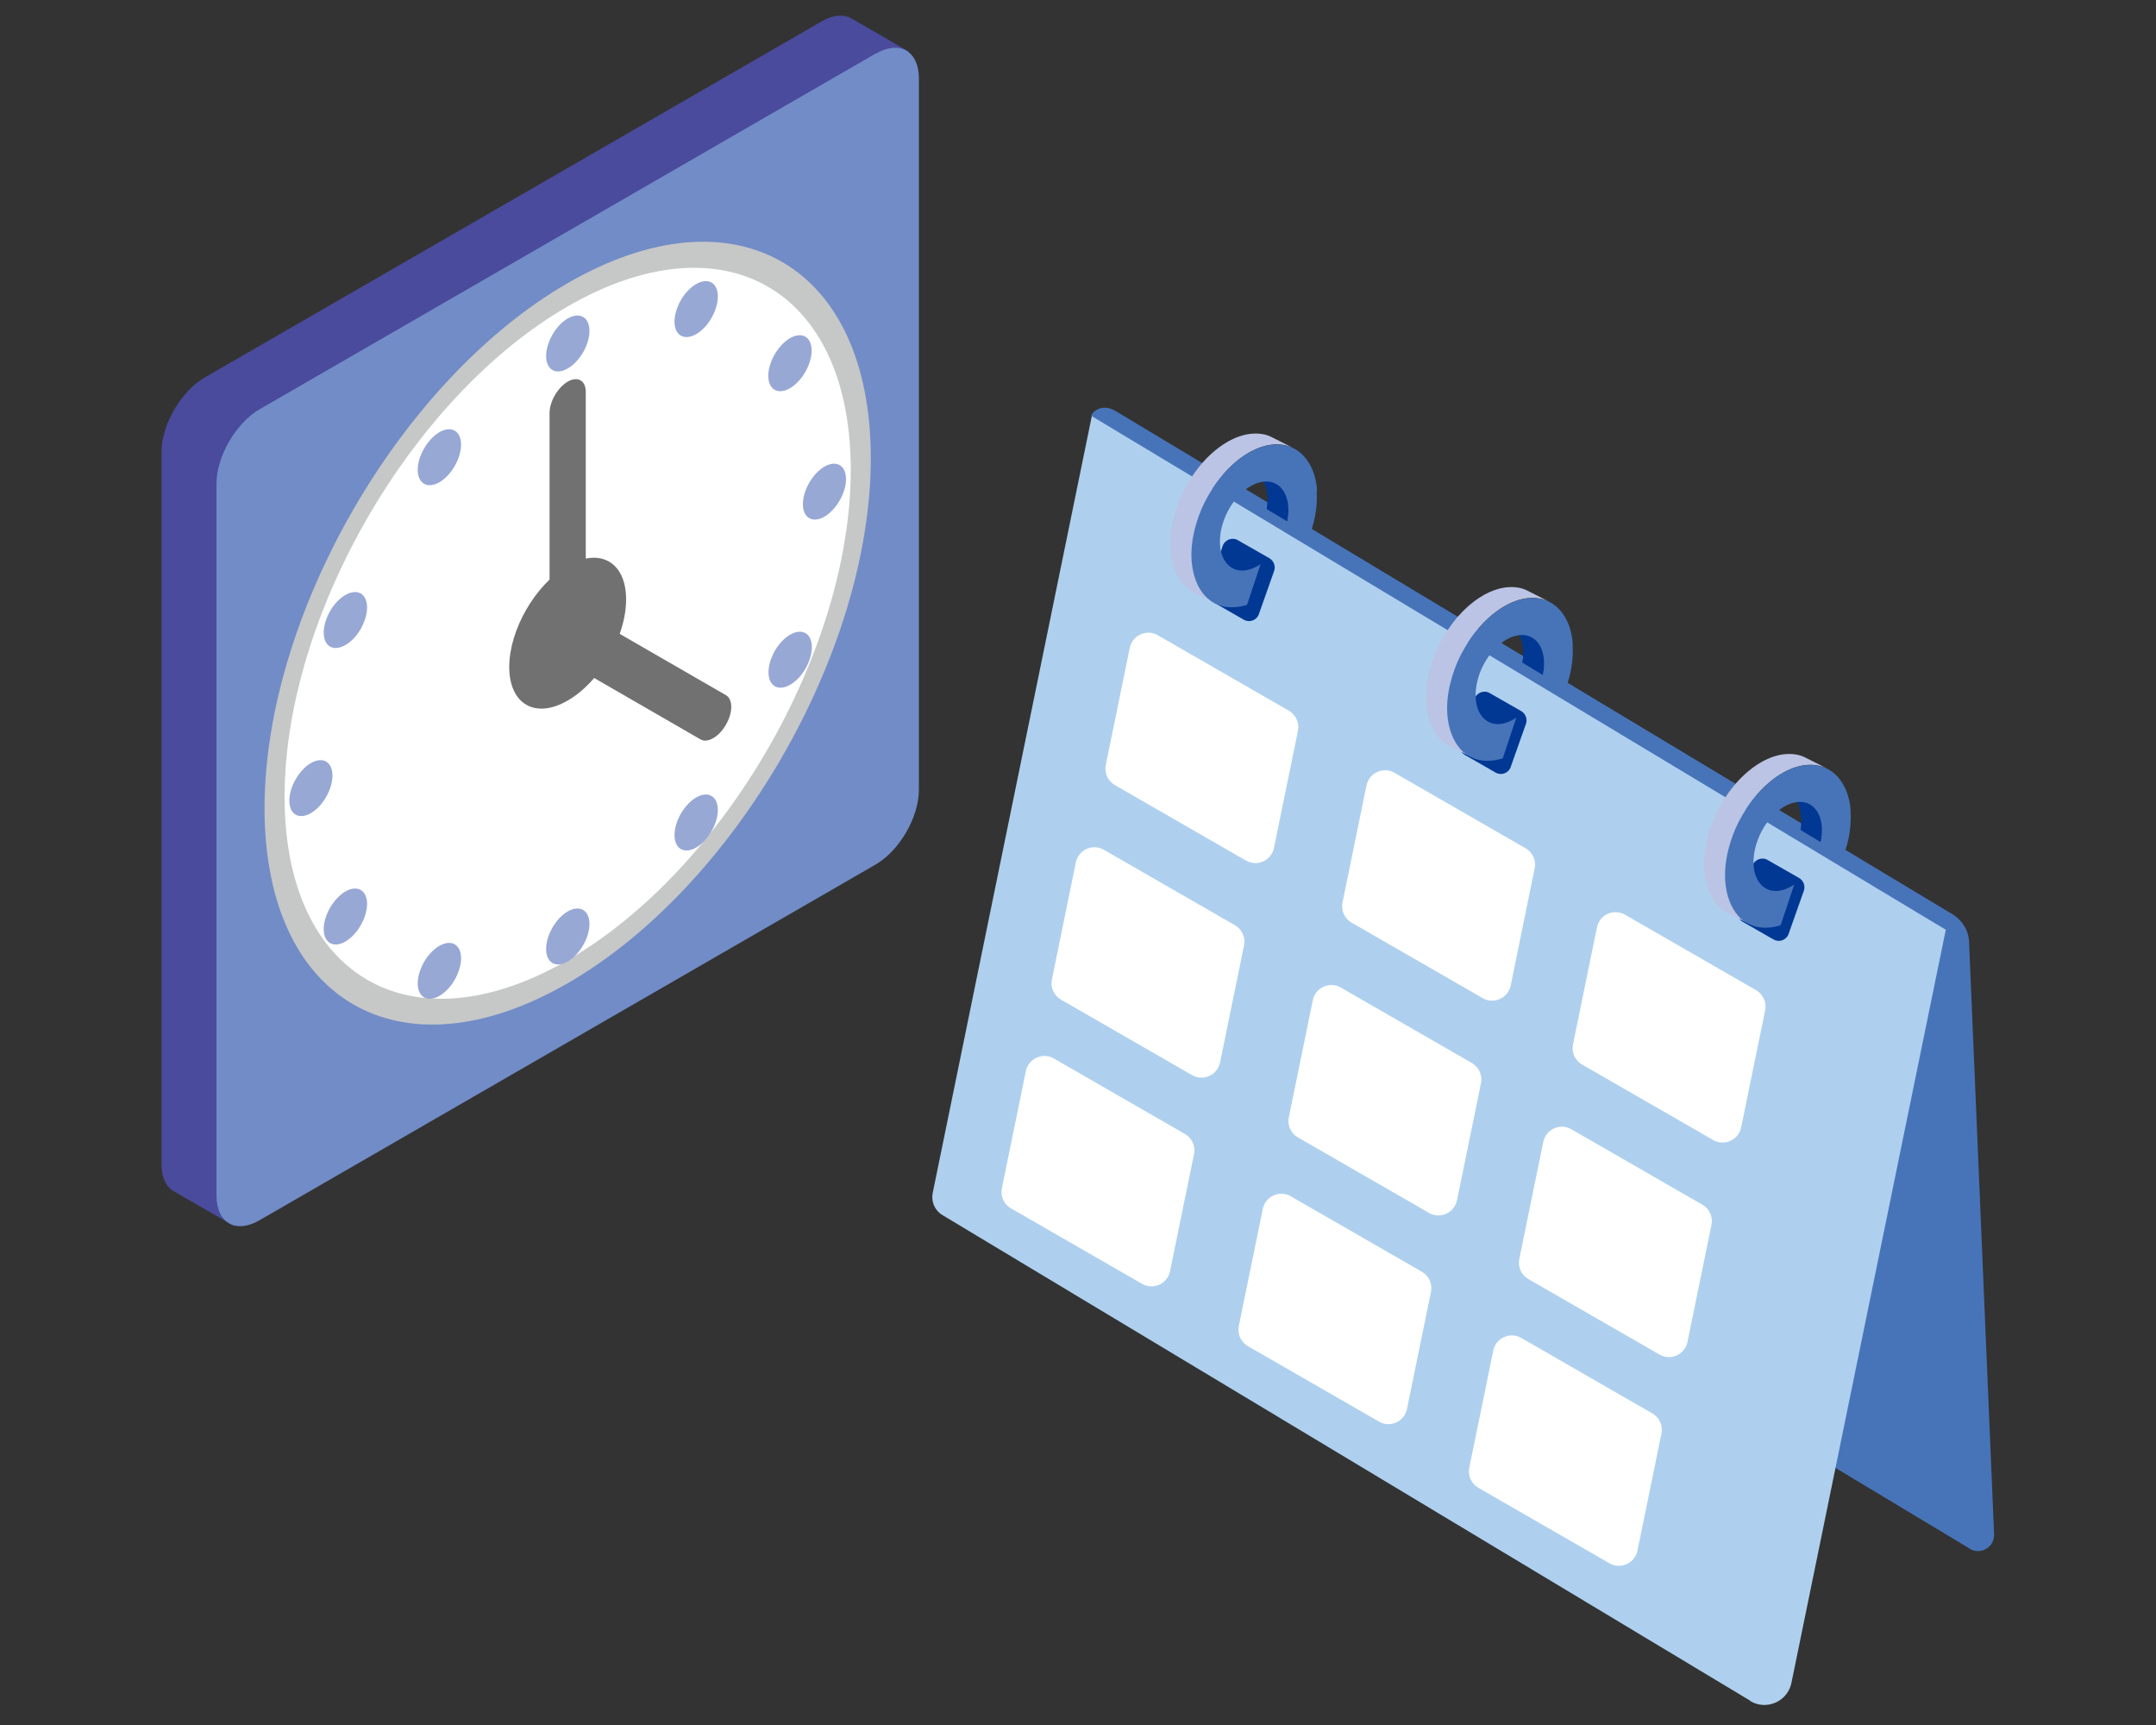
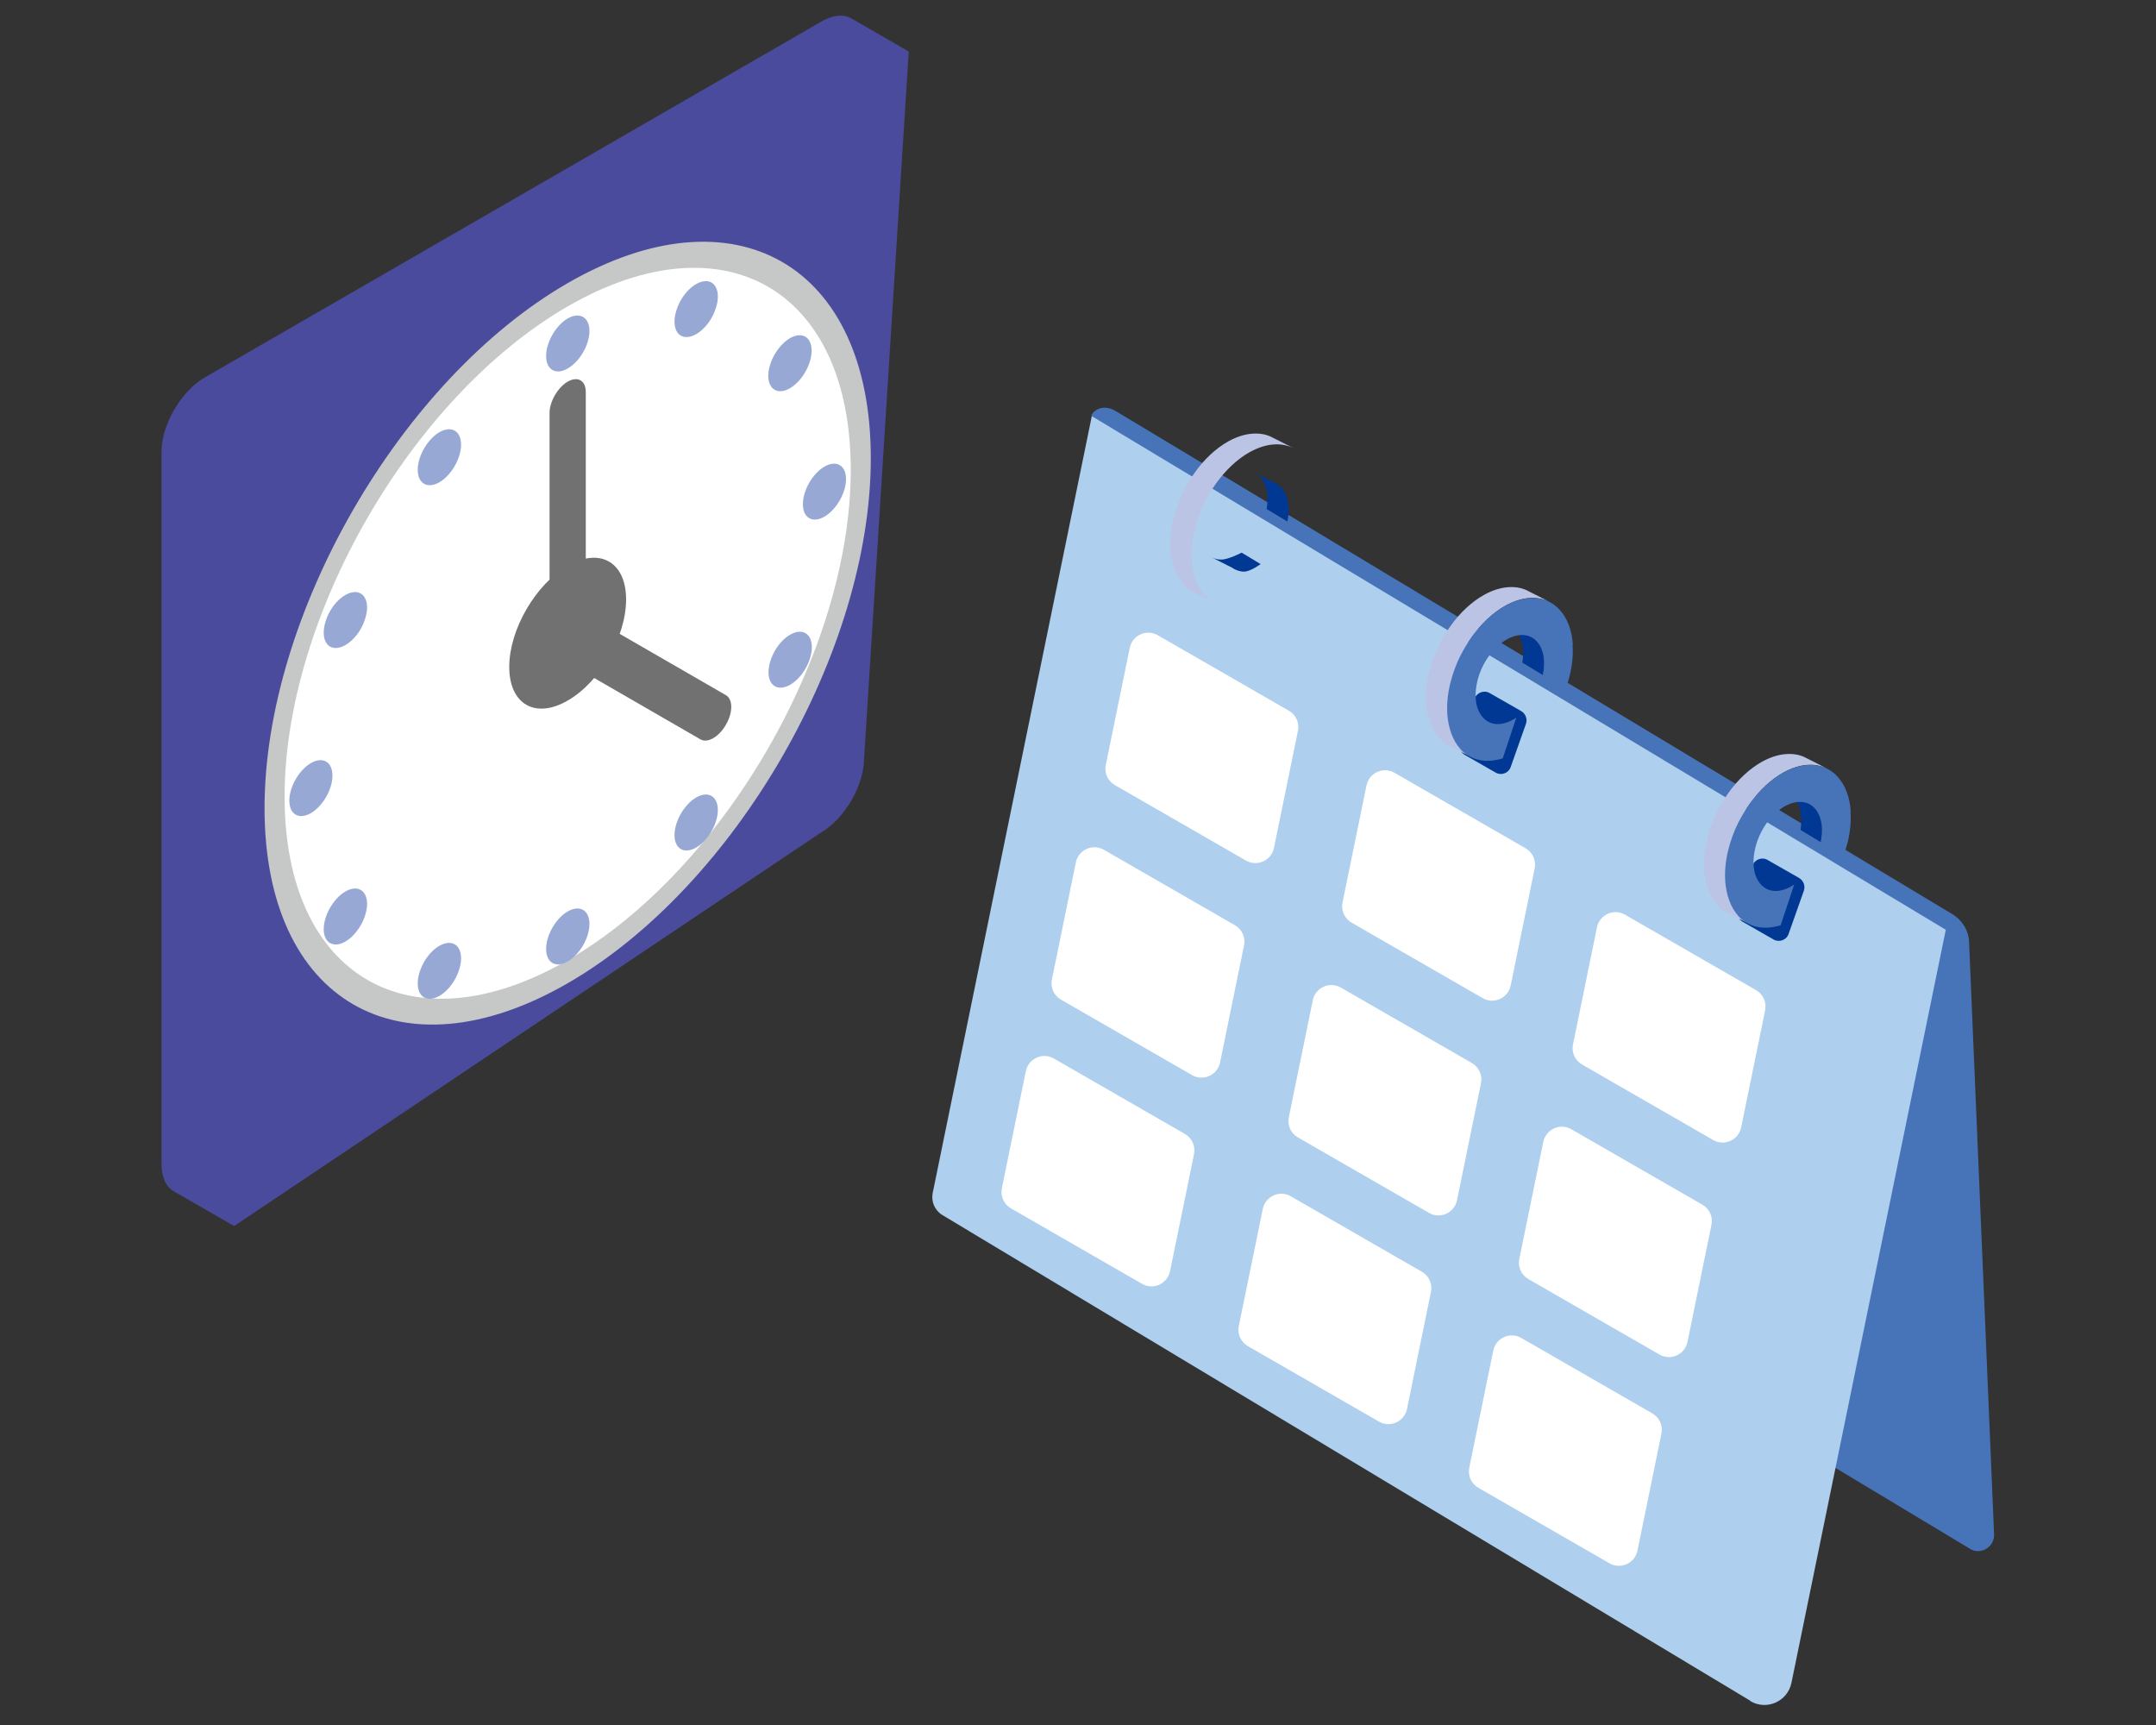
<svg xmlns="http://www.w3.org/2000/svg" id="design" viewBox="0 0 100 80">
  <rect x="0" y="0" width="100" height="80" fill="#333333" stroke="none" />
  <defs>
    <style>
      .cls-1 {
        fill: #4774b9;
      }

      .cls-1, .cls-2, .cls-3, .cls-4, .cls-5, .cls-6, .cls-7, .cls-8, .cls-9, .cls-10 {
        stroke-width: 0px;
      }

      .cls-2 {
        fill: #718cc7;
      }

      .cls-3 {
        fill: #727171;
      }

      .cls-4 {
        fill: #fff;
      }

      .cls-5 {
        fill: #aed0ee;
      }

      .cls-6 {
        fill: #97a8d5;
      }

      .cls-7 {
        fill: #4a4b9d;
      }

      .cls-8 {
        fill: #003894;
      }

      .cls-9 {
        fill: #bbc4e4;
      }

      .cls-10 {
        fill: #c6c7c7;
      }
    </style>
  </defs>
  <g>
    <path class="cls-7" d="M38.08,1.01L9.49,17.51c-1.1.64-2,2.19-2,3.46v33c0,.64.22,1.09.59,1.29.36.21,2.78,1.6,2.78,1.6l27.22-18.25c1.1-.64,2-2.19,2-3.46l2.07-32.76s-2.29-1.32-2.65-1.53c-.36-.21-.86-.18-1.41.14Z" />
-     <path class="cls-2" d="M40.62,2.48L12.04,18.98c-1.1.64-2,2.19-2,3.46v33c0,1.28.9,1.79,2,1.15l28.58-16.5c1.1-.64,2-2.19,2-3.46V3.64c0-1.28-.9-1.79-2-1.15Z" />
    <g>
      <path class="cls-10" d="M26.33,13.13c-7.76,4.48-14.06,15.39-14.06,24.35s6.29,12.6,14.06,8.12c7.77-4.48,14.06-15.39,14.06-24.35,0-8.97-6.29-12.6-14.06-8.12Z" />
      <path class="cls-4" d="M26.33,14.21c-7.25,4.19-13.13,14.37-13.13,22.74,0,8.37,5.88,11.76,13.13,7.58,7.25-4.19,13.13-14.37,13.13-22.74,0-8.37-5.88-11.76-13.13-7.58Z" />
      <path class="cls-3" d="M33.67,32.24l-6.15-3.55c-.33-.19-.86.12-1.18.68-.33.57-.33,1.18,0,1.37l6.15,3.55c.33.19.86-.12,1.18-.68.33-.57.33-1.18,0-1.37Z" />
      <path class="cls-3" d="M26.33,17.7c-.46.27-.84.92-.84,1.45v10.05c0,.53.37.75.84.48.46-.27.84-.92.84-1.45v-10.05c0-.53-.37-.75-.84-.48Z" />
      <path class="cls-6" d="M26.33,14.77c-.55.32-1,1.1-1,1.74s.45.9,1,.58c.56-.32,1.01-1.1,1.01-1.74s-.45-.9-1.01-.58Z" />
-       <path class="cls-6" d="M19.88,20.49c-.48.6-.65,1.4-.37,1.8.28.39.89.23,1.37-.37.48-.6.65-1.4.37-1.8-.28-.39-.89-.23-1.37.37Z" />
+       <path class="cls-6" d="M19.88,20.49c-.48.6-.65,1.4-.37,1.8.28.39.89.23,1.37-.37.48-.6.65-1.4.37-1.8-.28-.39-.89-.23-1.37.37" />
      <path class="cls-6" d="M16.52,27.46c-.48-.04-1.1.5-1.37,1.22-.28.72-.11,1.33.37,1.37s1.1-.5,1.37-1.22c.28-.72.11-1.33-.37-1.37Z" />
      <path class="cls-6" d="M14.42,35.39c-.55.32-1,1.1-1,1.74s.45.9,1,.58c.55-.32,1-1.1,1-1.74s-.45-.9-1-.58Z" />
      <path class="cls-6" d="M15.52,41.79c-.48.6-.65,1.4-.37,1.8.28.39.89.23,1.37-.37.48-.6.65-1.4.37-1.8-.28-.39-.89-.23-1.37.37Z" />
      <path class="cls-6" d="M20.88,43.73c-.48-.04-1.1.5-1.37,1.22-.28.72-.11,1.33.37,1.37.48.04,1.1-.5,1.37-1.22.28-.72.11-1.33-.37-1.37Z" />
      <path class="cls-6" d="M26.33,42.27c-.55.32-1,1.1-1,1.74s.45.9,1,.58c.56-.32,1.01-1.1,1.01-1.74s-.45-.9-1.01-.58Z" />
      <path class="cls-6" d="M31.79,37.43c-.48.6-.65,1.4-.37,1.8.28.39.89.23,1.37-.37.48-.6.65-1.4.37-1.8-.28-.39-.89-.23-1.37.37Z" />
      <path class="cls-6" d="M37.15,29.3c-.48-.04-1.1.5-1.37,1.22-.28.72-.11,1.33.37,1.37.48.04,1.1-.5,1.37-1.22.28-.72.11-1.33-.37-1.37Z" />
      <path class="cls-6" d="M38.24,21.64c-.55.32-1,1.1-1,1.74s.45.9,1,.58,1-1.1,1-1.74-.45-.9-1-.58Z" />
      <path class="cls-6" d="M36.14,16.13c-.48.6-.65,1.4-.37,1.8.28.39.89.23,1.37-.37.48-.6.65-1.4.37-1.8-.28-.39-.89-.23-1.37.37Z" />
      <path class="cls-6" d="M32.79,13.04c-.48-.04-1.1.5-1.37,1.22-.28.72-.11,1.33.37,1.37.48.04,1.1-.5,1.37-1.22.28-.72.11-1.33-.37-1.37Z" />
      <path class="cls-3" d="M26.33,26.24c-1.49.86-2.71,2.96-2.71,4.69s1.21,2.43,2.71,1.56c1.5-.86,2.71-2.96,2.71-4.69,0-1.73-1.21-2.43-2.71-1.56Z" />
    </g>
  </g>
  <g>
    <g>
      <g>
        <path class="cls-1" d="M91.36,71.82l-40.17-24.15-.55-28.37c-.12,0,.34-.7,1.12-.23l38.8,23.33c.46.28.75.76.77,1.29l1.16,27.47c.02.59-.62.97-1.12.67Z" />
        <path class="cls-5" d="M81.19,78.88l-37.48-22.53c-.35-.21-.53-.62-.45-1.02l7.38-36.03,39.61,23.82-7.16,34.93c-.18.86-1.15,1.29-1.91.84Z" />
      </g>
      <g>
        <g>
          <path class="cls-8" d="M82.26,43.57l-1.43-.82c-.2-.11-.29-.35-.22-.57l.67-2.03c.1-.29.44-.42.7-.27l1.47.84c.2.12.29.36.22.58l-.71,2.01c-.1.29-.44.41-.7.26Z" />
          <g>
            <path class="cls-8" d="M81.94,41.22l-.99-.5c.14.07.31.11.49.1.32-.02.9-.32.9-.32l.88.53s-.44.33-.75.35c-.19.01-.39-.07-.53-.15Z" />
            <path class="cls-8" d="M84.47,39.07l-.96-.58c.06-.36.04-.7-.03-.98-.08-.32-.25-.57-.49-.71-.02-.01-.04-.02-.06-.03l.99.5s.04.02.06.03c.23.14.4.39.48.71.08.29.07.67,0,1.05Z" />
            <path class="cls-9" d="M81.12,42.84l-.99-.5c-.18-.09-.35-.22-.49-.38-.34-.38-.55-.93-.6-1.6-.03-.44.01-.94.14-1.45.19-.78.54-1.52.99-2.14.44-.62.98-1.12,1.55-1.44.38-.21.77-.34,1.15-.36.34-.02.64.04.9.18l.99.5c-.26-.13-.57-.2-.9-.18-.38.02-.77.15-1.15.36-.57.32-1.1.82-1.55,1.44-.44.62-.8,1.36-.99,2.14-.13.52-.17,1.01-.14,1.45.05.67.26,1.22.6,1.6.14.16.3.28.49.38Z" />
            <path class="cls-1" d="M85.84,37.63c-.04-.67-.26-1.22-.6-1.6-.34-.38-.82-.59-1.39-.55-.38.02-.77.15-1.15.36-.57.32-1.1.82-1.55,1.44-.19.27-.37.57-.53.88-.2.4-.35.82-.46,1.26-.13.52-.17,1.01-.14,1.45.05.66.26,1.22.6,1.6.34.38.82.59,1.39.55.19-.01.38-.05.58-.11l.63-1.89c-.25.17-.52.28-.79.3-.21.01-.39-.03-.55-.13-.23-.14-.4-.39-.49-.71-.08-.32-.08-.71.02-1.14.05-.21.12-.41.21-.61.03-.07.07-.14.1-.2.2-.38.47-.7.77-.94.3-.24.62-.38.93-.4.21-.01.39.03.55.13.23.14.4.39.48.71.08.29.07.67,0,1.05l1.05.63c.06-.18.14-.43.19-.61.13-.52.17-1.01.14-1.45Z" />
          </g>
        </g>
        <g>
          <path class="cls-8" d="M69.37,35.83l-1.43-.82c-.2-.11-.29-.35-.22-.57l.67-2.03c.1-.29.44-.42.7-.27l1.47.84c.2.12.29.36.22.58l-.71,2.01c-.1.29-.44.41-.7.26Z" />
          <g>
            <path class="cls-8" d="M69.05,33.48l-.99-.5c.14.07.31.11.49.1.32-.02.9-.32.9-.32l.88.53s-.44.33-.75.35c-.19.01-.39-.07-.53-.15Z" />
            <path class="cls-8" d="M71.58,31.32l-.97-.59c.06-.36.05-.68-.02-.95-.08-.32-.25-.57-.49-.71-.02-.01-.04-.02-.06-.03l.99.5s.04.02.06.03c.23.14.4.39.48.71.08.29.07.66,0,1.04Z" />
            <path class="cls-9" d="M68.23,35.1l-.99-.5c-.18-.09-.35-.22-.49-.38-.34-.38-.55-.93-.6-1.6-.03-.44.01-.94.14-1.45.19-.78.54-1.52.99-2.14.44-.62.98-1.12,1.55-1.44.38-.21.77-.34,1.15-.36.34-.02.64.04.9.18l.99.5c-.26-.13-.57-.2-.9-.18-.38.02-.77.15-1.15.36-.57.32-1.1.82-1.55,1.44-.44.62-.8,1.36-.99,2.14-.13.52-.17,1.01-.14,1.45.05.67.26,1.22.6,1.6.14.16.3.28.49.38Z" />
            <path class="cls-1" d="M72.95,29.89c-.04-.67-.26-1.22-.6-1.6-.34-.38-.82-.59-1.39-.55-.38.02-.77.15-1.15.36-.57.32-1.1.82-1.55,1.44-.19.27-.37.57-.53.88-.2.4-.35.82-.46,1.26-.13.52-.17,1.01-.14,1.45.05.66.26,1.22.6,1.6.34.38.82.59,1.39.55.19-.01.38-.05.58-.11l.63-1.89c-.25.17-.52.28-.79.3-.21.01-.39-.03-.55-.13-.23-.14-.4-.39-.49-.71-.08-.32-.08-.71.02-1.14.05-.21.12-.41.21-.61.03-.07.07-.14.1-.2.2-.38.48-.7.77-.94.3-.24.62-.38.93-.4.21-.01.39.03.55.13.23.14.4.39.48.71.08.29.07.66,0,1.04l1.06.64c.06-.18.13-.42.18-.61.13-.52.17-1.01.14-1.45Z" />
          </g>
        </g>
        <g>
-           <path class="cls-8" d="M57.69,28.74l-1.43-.82c-.2-.11-.29-.35-.22-.57l.67-2.03c.1-.29.44-.42.7-.27l1.47.84c.2.12.29.36.22.58l-.71,2.01c-.1.29-.44.41-.7.26Z" />
          <g>
            <path class="cls-8" d="M57.19,26.35l-.99-.5c.14.07.31.11.49.1.32-.02.9-.32.9-.32l.88.53s-.44.33-.75.35c-.19.01-.39-.07-.53-.15Z" />
            <path class="cls-8" d="M59.72,24.19l-.97-.58c.06-.36.05-.68-.02-.95-.08-.32-.25-.57-.49-.71-.02-.01-.04-.02-.06-.03l.99.5s.04.02.06.03c.23.14.4.39.48.71.08.29.08.65,0,1.03Z" />
            <path class="cls-9" d="M56.37,27.98l-.99-.5c-.18-.09-.35-.22-.49-.38-.34-.38-.55-.93-.6-1.6-.03-.44.01-.94.14-1.45.19-.78.54-1.52.99-2.14.44-.62.98-1.12,1.55-1.44.38-.21.77-.34,1.15-.36.34-.02.64.04.9.18l.99.5c-.26-.13-.57-.2-.9-.18-.38.02-.77.15-1.15.36-.57.32-1.1.82-1.55,1.44-.44.62-.8,1.36-.99,2.14-.13.52-.17,1.01-.14,1.45.05.67.26,1.22.6,1.6.14.16.3.28.49.38Z" />
-             <path class="cls-1" d="M61.09,22.77c-.04-.67-.26-1.22-.6-1.6-.34-.38-.82-.59-1.39-.55-.38.02-.77.15-1.15.36-.57.32-1.1.82-1.55,1.44-.19.27-.37.57-.53.88-.2.4-.35.82-.46,1.26-.13.52-.17,1.01-.14,1.45.05.66.26,1.22.6,1.6.34.38.82.59,1.39.55.19-.01.38-.05.58-.11l.63-1.89c-.25.17-.52.28-.79.3-.21.01-.39-.03-.55-.13-.23-.14-.4-.39-.49-.71-.08-.32-.08-.71.02-1.14.05-.21.12-.41.21-.61.03-.07.07-.14.1-.2.2-.38.48-.7.77-.94.3-.24.62-.38.93-.4.21-.01.39.03.55.13.23.14.4.39.48.71.08.29.08.65,0,1.03l1.05.63c.06-.18.13-.41.18-.6.13-.52.17-1.01.14-1.45Z" />
          </g>
        </g>
      </g>
    </g>
    <g>
      <path class="cls-4" d="M73.38,49.37l6.08,3.5c.52.3,1.18,0,1.3-.59l1.11-5.42c.08-.37-.09-.75-.42-.94l-6.08-3.5c-.52-.3-1.18,0-1.3.59l-1.11,5.42c-.08.37.09.75.42.94Z" />
      <path class="cls-4" d="M62.69,42.79l6.08,3.5c.52.3,1.18,0,1.3-.59l1.11-5.42c.08-.37-.09-.75-.42-.94l-6.08-3.5c-.52-.3-1.18,0-1.3.59l-1.11,5.42c-.08.37.09.75.42.94Z" />
      <path class="cls-4" d="M51.71,36.41l6.08,3.5c.52.3,1.18,0,1.3-.59l1.11-5.42c.08-.37-.09-.75-.42-.94l-6.08-3.5c-.52-.3-1.18,0-1.3.59l-1.11,5.42c-.08.37.09.75.42.94Z" />
      <path class="cls-4" d="M70.89,59.32l6.08,3.5c.52.3,1.18,0,1.3-.59l1.11-5.42c.08-.37-.09-.75-.42-.94l-6.08-3.5c-.52-.3-1.18,0-1.3.59l-1.11,5.42c-.08.37.09.75.42.94Z" />
      <path class="cls-4" d="M60.2,52.75l6.08,3.5c.52.3,1.18,0,1.3-.59l1.11-5.42c.08-.37-.09-.75-.42-.94l-6.08-3.5c-.52-.3-1.18,0-1.3.59l-1.11,5.42c-.08.37.09.75.42.94Z" />
      <path class="cls-4" d="M49.21,46.36l6.08,3.5c.52.3,1.18,0,1.3-.59l1.11-5.42c.08-.37-.09-.75-.42-.94l-6.08-3.5c-.52-.3-1.18,0-1.3.59l-1.11,5.42c-.08.37.09.75.42.94Z" />
      <path class="cls-4" d="M68.57,69l6.08,3.5c.52.3,1.18,0,1.3-.59l1.11-5.42c.08-.37-.09-.75-.42-.94l-6.08-3.5c-.52-.3-1.18,0-1.3.59l-1.11,5.42c-.08.37.09.75.42.94Z" />
      <path class="cls-4" d="M57.88,62.43l6.08,3.5c.52.3,1.18,0,1.3-.59l1.11-5.42c.08-.37-.09-.75-.42-.94l-6.08-3.5c-.52-.3-1.18,0-1.3.59l-1.11,5.42c-.08.37.09.75.42.94Z" />
      <path class="cls-4" d="M46.89,56.04l6.08,3.5c.52.3,1.18,0,1.3-.59l1.11-5.42c.08-.37-.09-.75-.42-.94l-6.08-3.5c-.52-.3-1.18,0-1.3.59l-1.11,5.42c-.08.37.09.75.42.94Z" />
    </g>
  </g>
</svg>